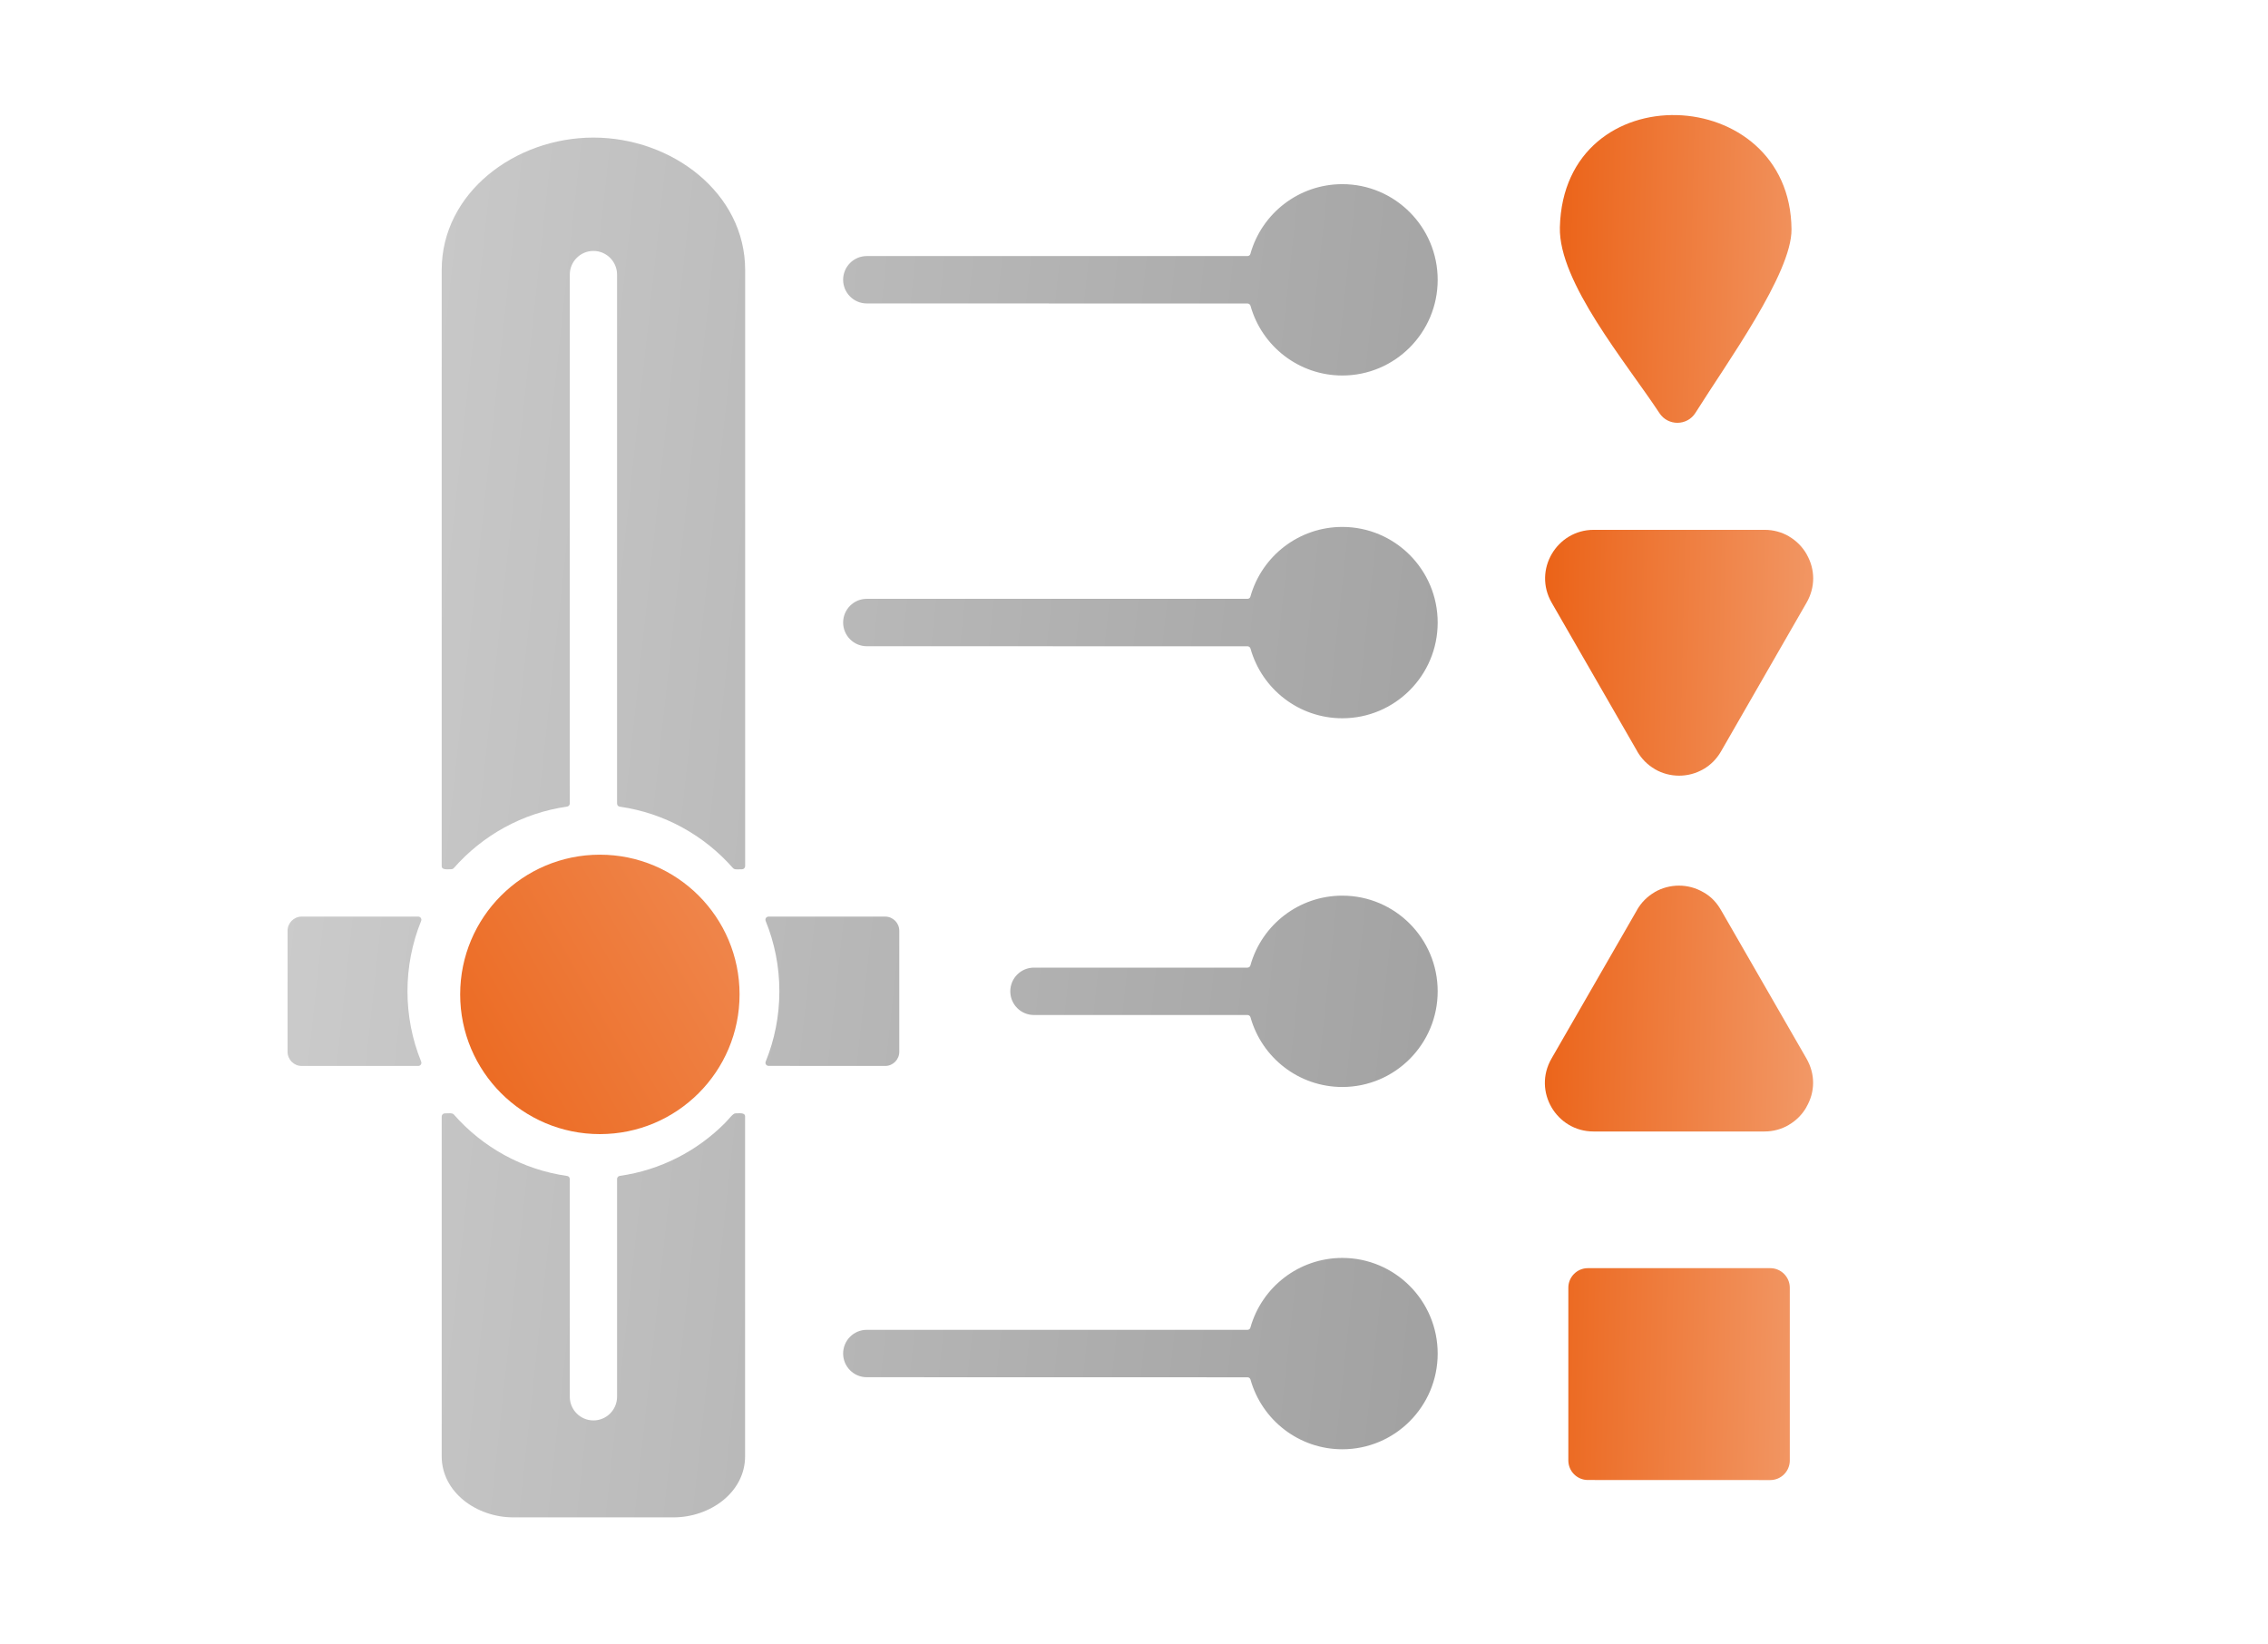
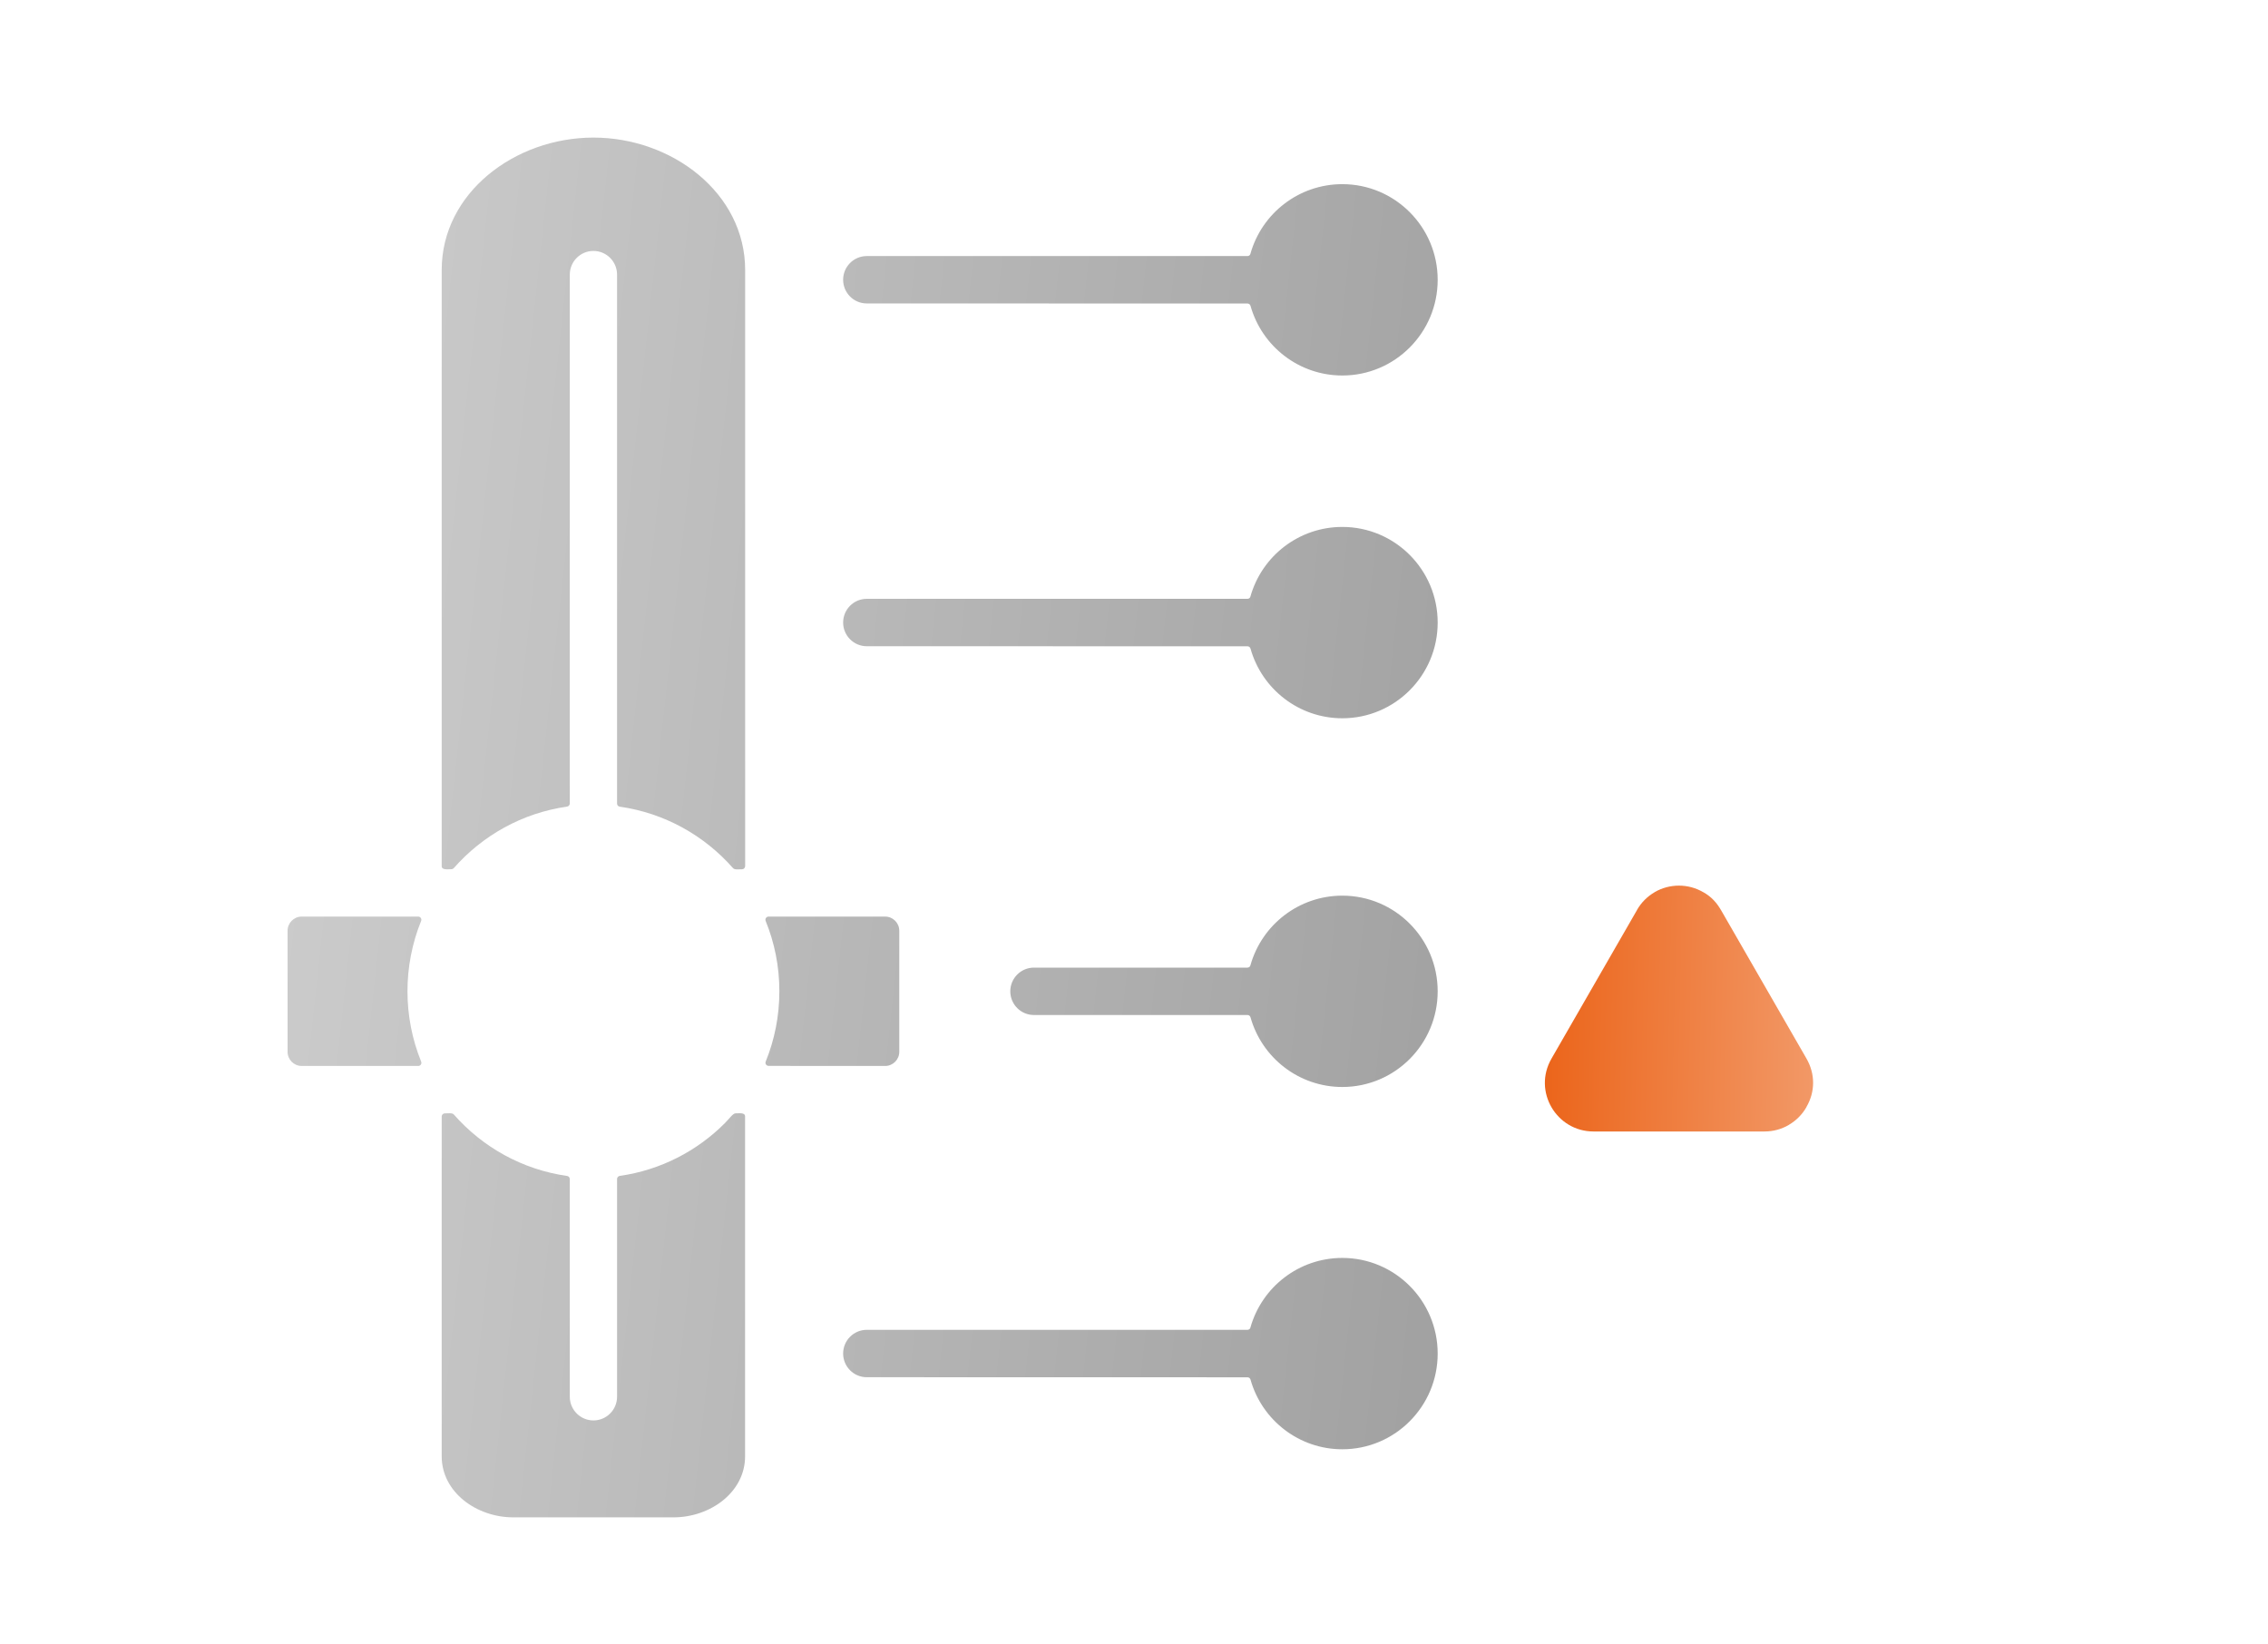
<svg xmlns="http://www.w3.org/2000/svg" width="138" height="100" viewBox="0 0 138 100" fill="none">
  <path fill-rule="evenodd" clip-rule="evenodd" d="M25.625 64.587C24.516 61.854 24.516 58.762 25.625 56.029C25.675 55.904 25.584 55.766 25.447 55.766H18.354C17.885 55.766 17.498 56.154 17.498 56.625V63.996C17.498 64.466 17.885 64.854 18.354 64.854H25.451C25.584 64.854 25.679 64.716 25.625 64.587ZM47.422 60.308C47.422 61.821 47.127 63.266 46.591 64.587C46.537 64.712 46.632 64.85 46.77 64.85L53.862 64.854C54.331 64.854 54.718 64.466 54.718 63.995V56.625C54.718 56.154 54.331 55.766 53.862 55.766H46.765C46.628 55.766 46.537 55.904 46.587 56.029C47.127 57.354 47.422 58.796 47.422 60.308ZM44.106 68.333C44.343 68.096 44.596 67.737 44.746 67.737C45.008 67.737 45.336 67.679 45.336 67.929V88.604C45.336 90.787 43.217 92.317 40.982 92.317H31.23C28.995 92.317 26.876 90.787 26.876 88.604V67.929C26.876 67.825 26.963 67.737 27.067 67.737C27.279 67.737 27.52 67.7 27.611 67.804C29.36 69.796 31.783 71.158 34.504 71.546C34.6 71.558 34.67 71.637 34.67 71.737V84.979C34.67 85.775 35.315 86.42 36.108 86.42C36.902 86.42 37.546 85.775 37.546 84.979V71.733C37.546 71.637 37.616 71.558 37.712 71.541C40.192 71.191 42.415 70.029 44.106 68.333ZM37.546 16.708C37.546 15.913 36.902 15.267 36.108 15.267C35.315 15.267 34.67 15.913 34.67 16.708V48.883C34.67 48.979 34.6 49.058 34.504 49.075C31.783 49.462 29.361 50.825 27.611 52.817C27.574 52.858 27.524 52.883 27.466 52.883C27.204 52.883 26.876 52.942 26.876 52.692V16.425C26.876 11.733 31.334 8.371 36.108 8.371C40.882 8.371 45.34 11.738 45.34 16.425V52.696C45.34 52.8 45.253 52.888 45.149 52.888C44.937 52.888 44.696 52.925 44.605 52.821C42.855 50.829 40.433 49.467 37.712 49.079C37.616 49.067 37.546 48.988 37.546 48.888L37.546 16.708ZM81.674 11.204C84.877 11.204 87.478 13.808 87.478 17.025C87.478 20.238 84.881 22.846 81.674 22.846C79.044 22.846 76.784 21.079 76.09 18.608C76.065 18.525 75.994 18.467 75.907 18.467L52.74 18.462C51.946 18.462 51.302 17.817 51.302 17.021C51.302 16.225 51.946 15.579 52.74 15.579H75.903C75.99 15.579 76.065 15.525 76.085 15.437C76.779 12.971 79.04 11.204 81.674 11.204ZM81.674 32.059C84.877 32.059 87.478 34.663 87.478 37.879C87.478 41.092 84.881 43.7 81.674 43.7C79.044 43.7 76.784 41.934 76.09 39.463C76.065 39.379 75.994 39.321 75.907 39.321L52.74 39.317C51.946 39.317 51.302 38.671 51.302 37.875C51.302 37.079 51.946 36.433 52.74 36.433H75.903C75.99 36.433 76.065 36.379 76.085 36.292C76.779 33.825 79.04 32.059 81.674 32.059ZM81.674 76.533C84.877 76.533 87.478 79.138 87.478 82.354C87.478 85.567 84.881 88.175 81.674 88.175C79.044 88.175 76.784 86.408 76.09 83.937C76.065 83.854 75.994 83.796 75.907 83.796L52.74 83.791C51.946 83.791 51.302 83.146 51.302 82.35C51.302 81.554 51.946 80.908 52.74 80.908H75.903C75.99 80.908 76.065 80.854 76.085 80.766C76.779 78.3 79.04 76.533 81.674 76.533ZM81.674 54.492C84.877 54.492 87.478 57.096 87.478 60.312C87.478 63.525 84.881 66.133 81.674 66.133C79.044 66.133 76.784 64.367 76.09 61.896C76.065 61.812 75.994 61.754 75.907 61.754H62.91C62.117 61.754 61.473 61.108 61.473 60.312C61.473 59.517 62.117 58.871 62.91 58.871H75.903C75.99 58.871 76.065 58.816 76.085 58.729C76.779 56.258 79.04 54.492 81.674 54.492Z" fill="url(#paint0_linear_10_1141)" />
-   <circle cx="36.5" cy="60.5" r="8.5" fill="url(#paint1_linear_10_1141)" />
  <path d="M109.917 64.402L104.76 55.444C104.47 54.931 104.15 54.569 103.634 54.277V54.281C102.729 53.748 101.59 53.752 100.68 54.277V54.281C100.236 54.54 99.866 54.906 99.604 55.365H99.608L94.403 64.406C93.251 66.402 94.714 68.84 96.954 68.84H107.361C107.893 68.84 108.396 68.702 108.84 68.444V68.44C109.285 68.181 109.655 67.815 109.917 67.356H109.912C110.457 66.423 110.457 65.34 109.917 64.402Z" fill="url(#paint2_linear_10_1141)" />
-   <path d="M103.165 25.114C105.06 22.089 109.027 16.639 109.007 13.956C108.944 4.998 95.15 4.415 94.913 13.827C94.83 17.168 98.923 22.027 100.975 25.139C101.491 25.923 102.658 25.923 103.165 25.114Z" fill="url(#paint3_linear_10_1141)" />
-   <path d="M104.719 45.715L109.92 36.673C110.461 35.736 110.461 34.652 109.925 33.719H109.929C109.663 33.261 109.297 32.894 108.853 32.636V32.632C108.408 32.373 107.905 32.236 107.374 32.236H96.966C94.731 32.236 93.264 34.673 94.415 36.669L99.621 45.711H99.617C99.882 46.169 100.248 46.536 100.693 46.794V46.798C101.598 47.323 102.737 47.327 103.647 46.794V46.798C104.083 46.544 104.453 46.178 104.719 45.715Z" fill="url(#paint4_linear_10_1141)" />
-   <path d="M107.714 77.156H96.616C95.96 77.156 95.428 77.69 95.428 78.344V88.852C95.428 89.511 95.96 90.044 96.616 90.044L107.714 90.048C108.371 90.048 108.903 89.515 108.903 88.856V78.348C108.903 77.69 108.371 77.156 107.714 77.156Z" fill="url(#paint5_linear_10_1141)" />
  <defs>
    <linearGradient id="paint0_linear_10_1141" x1="116.5" y1="63" x2="10.5" y2="51.5" gradientUnits="userSpaceOnUse">
      <stop stop-color="#929292" />
      <stop offset="1" stop-color="#CFCFCF" />
    </linearGradient>
    <linearGradient id="paint1_linear_10_1141" x1="48.5" y1="54.5" x2="29" y2="65.5" gradientUnits="userSpaceOnUse">
      <stop stop-color="#F08C55" />
      <stop offset="1" stop-color="#EC6B23" />
    </linearGradient>
    <linearGradient id="paint2_linear_10_1141" x1="113" y1="56.5" x2="91" y2="56" gradientUnits="userSpaceOnUse">
      <stop stop-color="#F3A072" />
      <stop offset="1" stop-color="#EA5B0C" />
    </linearGradient>
    <linearGradient id="paint3_linear_10_1141" x1="113" y1="56.5" x2="91" y2="56" gradientUnits="userSpaceOnUse">
      <stop stop-color="#F3A072" />
      <stop offset="1" stop-color="#EA5B0C" />
    </linearGradient>
    <linearGradient id="paint4_linear_10_1141" x1="113" y1="56.5" x2="91" y2="56" gradientUnits="userSpaceOnUse">
      <stop stop-color="#F3A072" />
      <stop offset="1" stop-color="#EA5B0C" />
    </linearGradient>
    <linearGradient id="paint5_linear_10_1141" x1="113" y1="56.5" x2="91" y2="56" gradientUnits="userSpaceOnUse">
      <stop stop-color="#F3A072" />
      <stop offset="1" stop-color="#EA5B0C" />
    </linearGradient>
  </defs>
</svg>